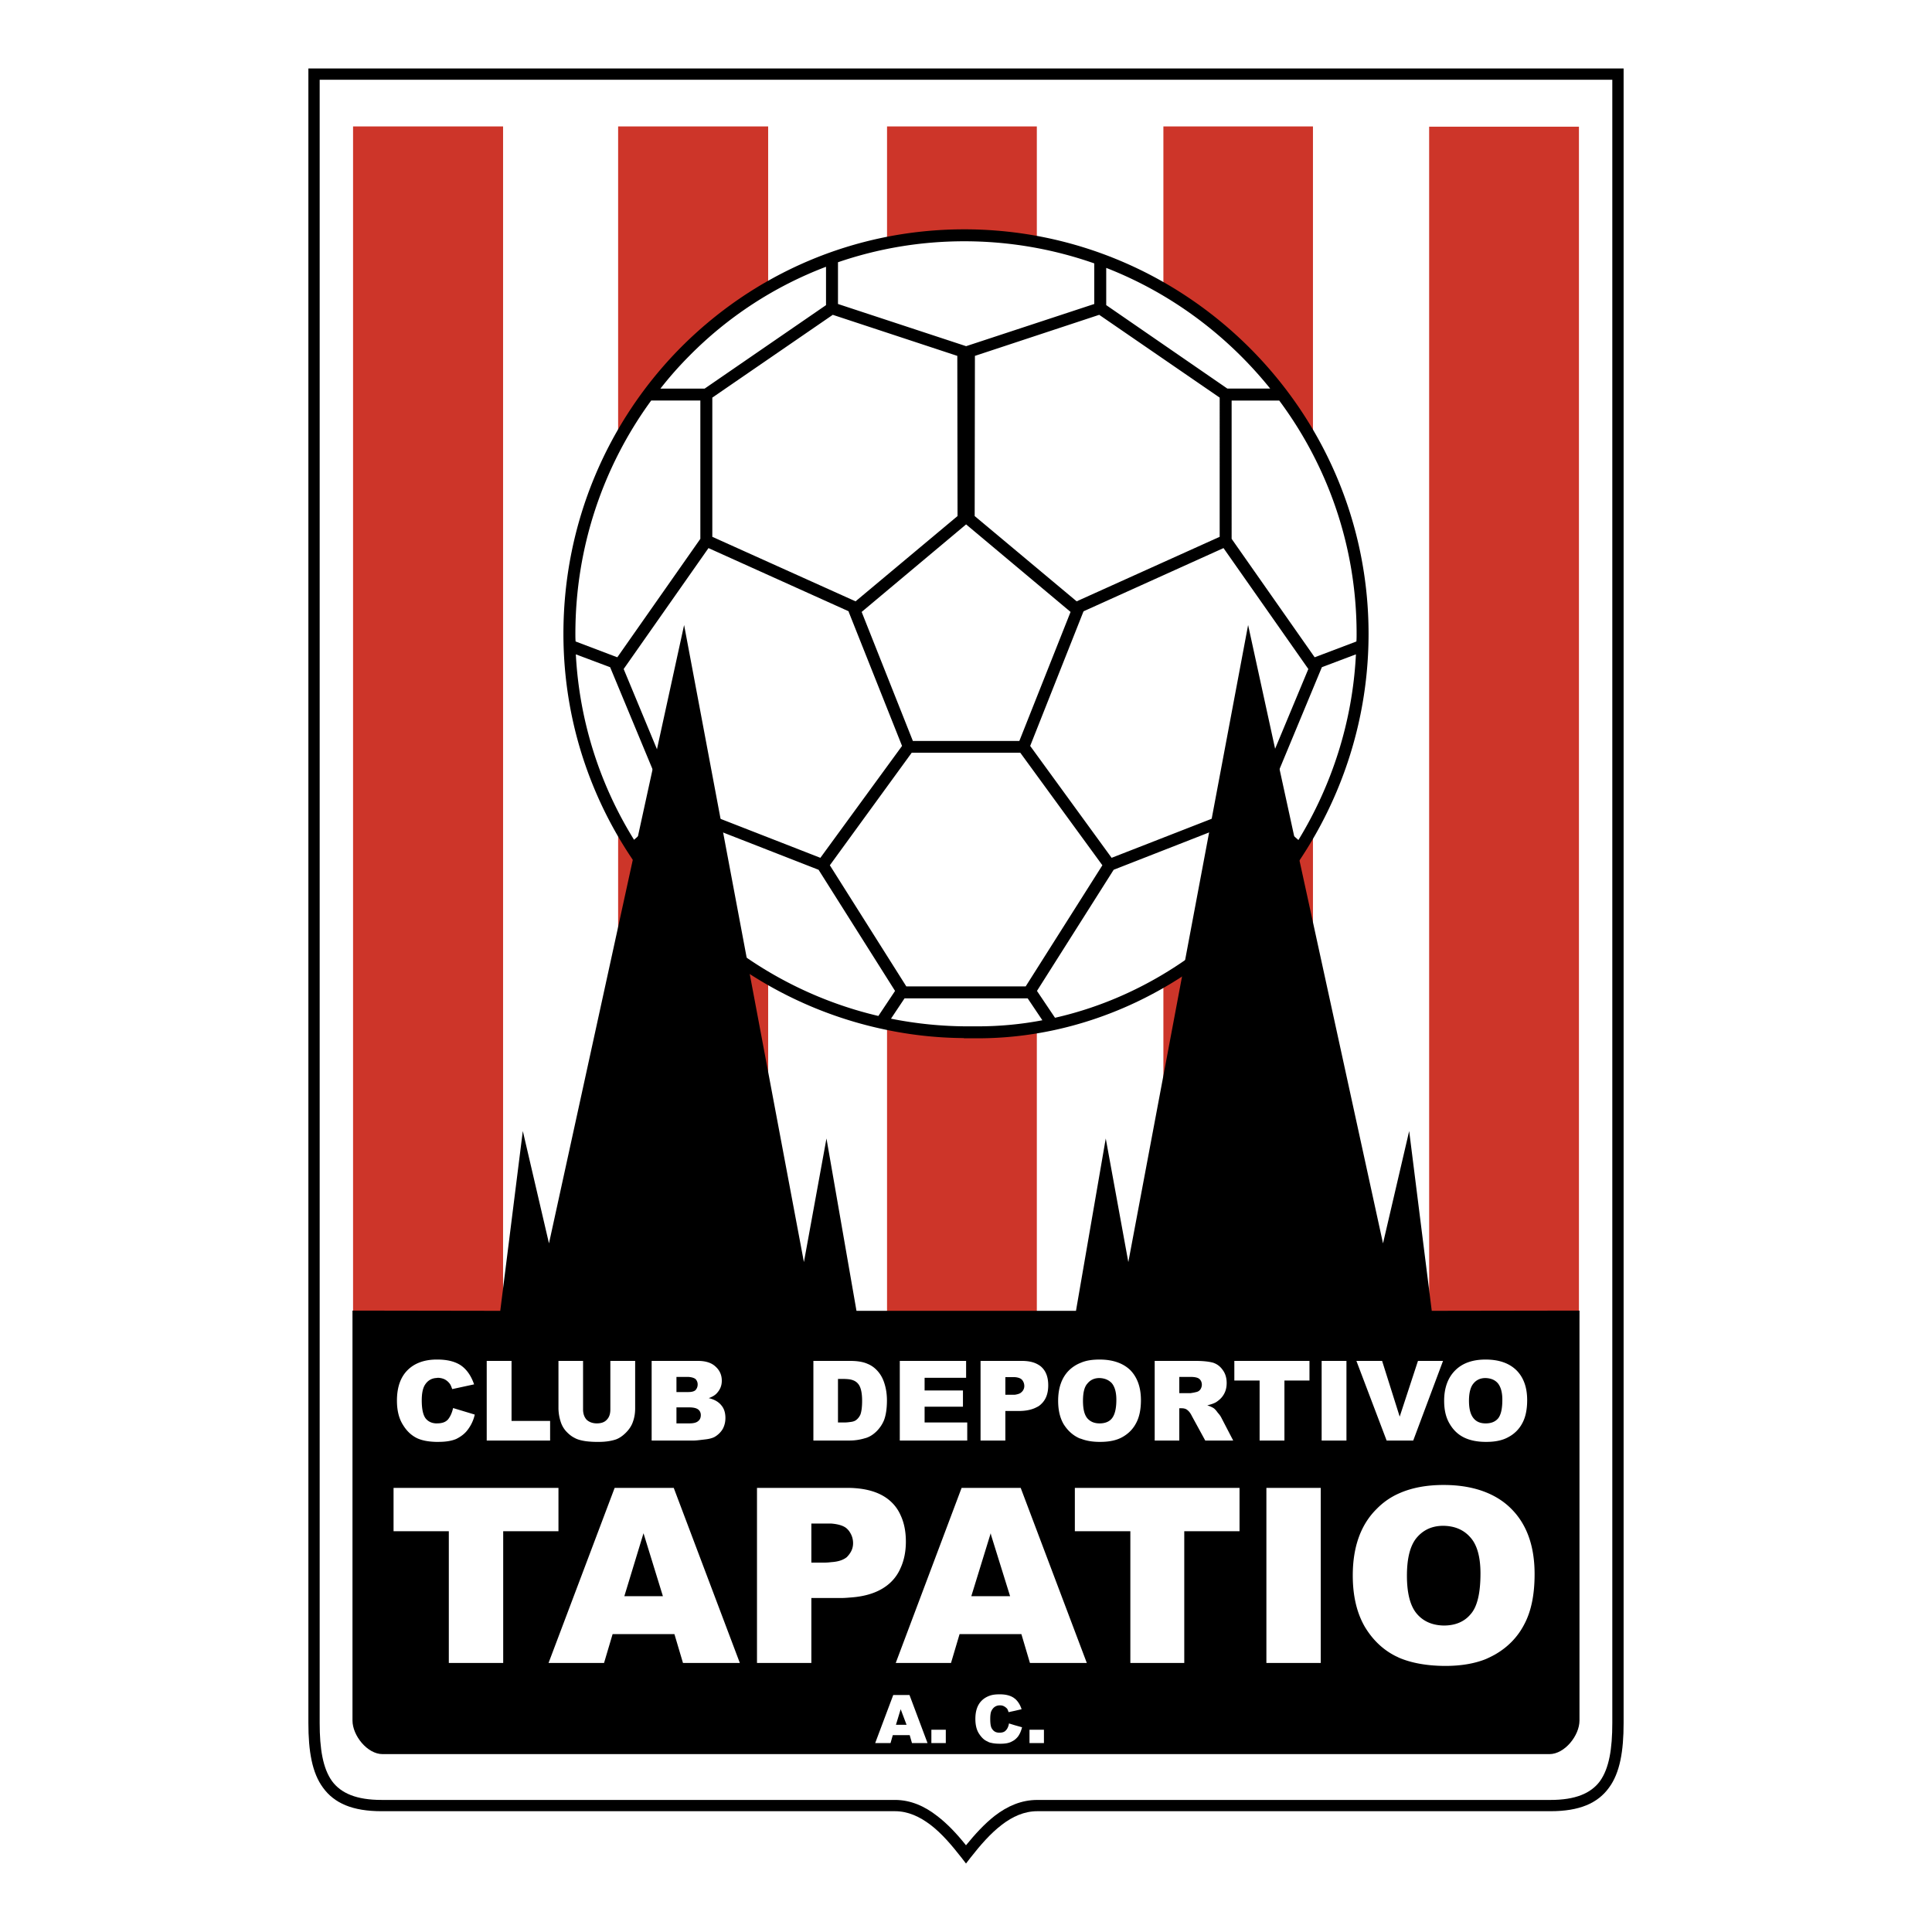
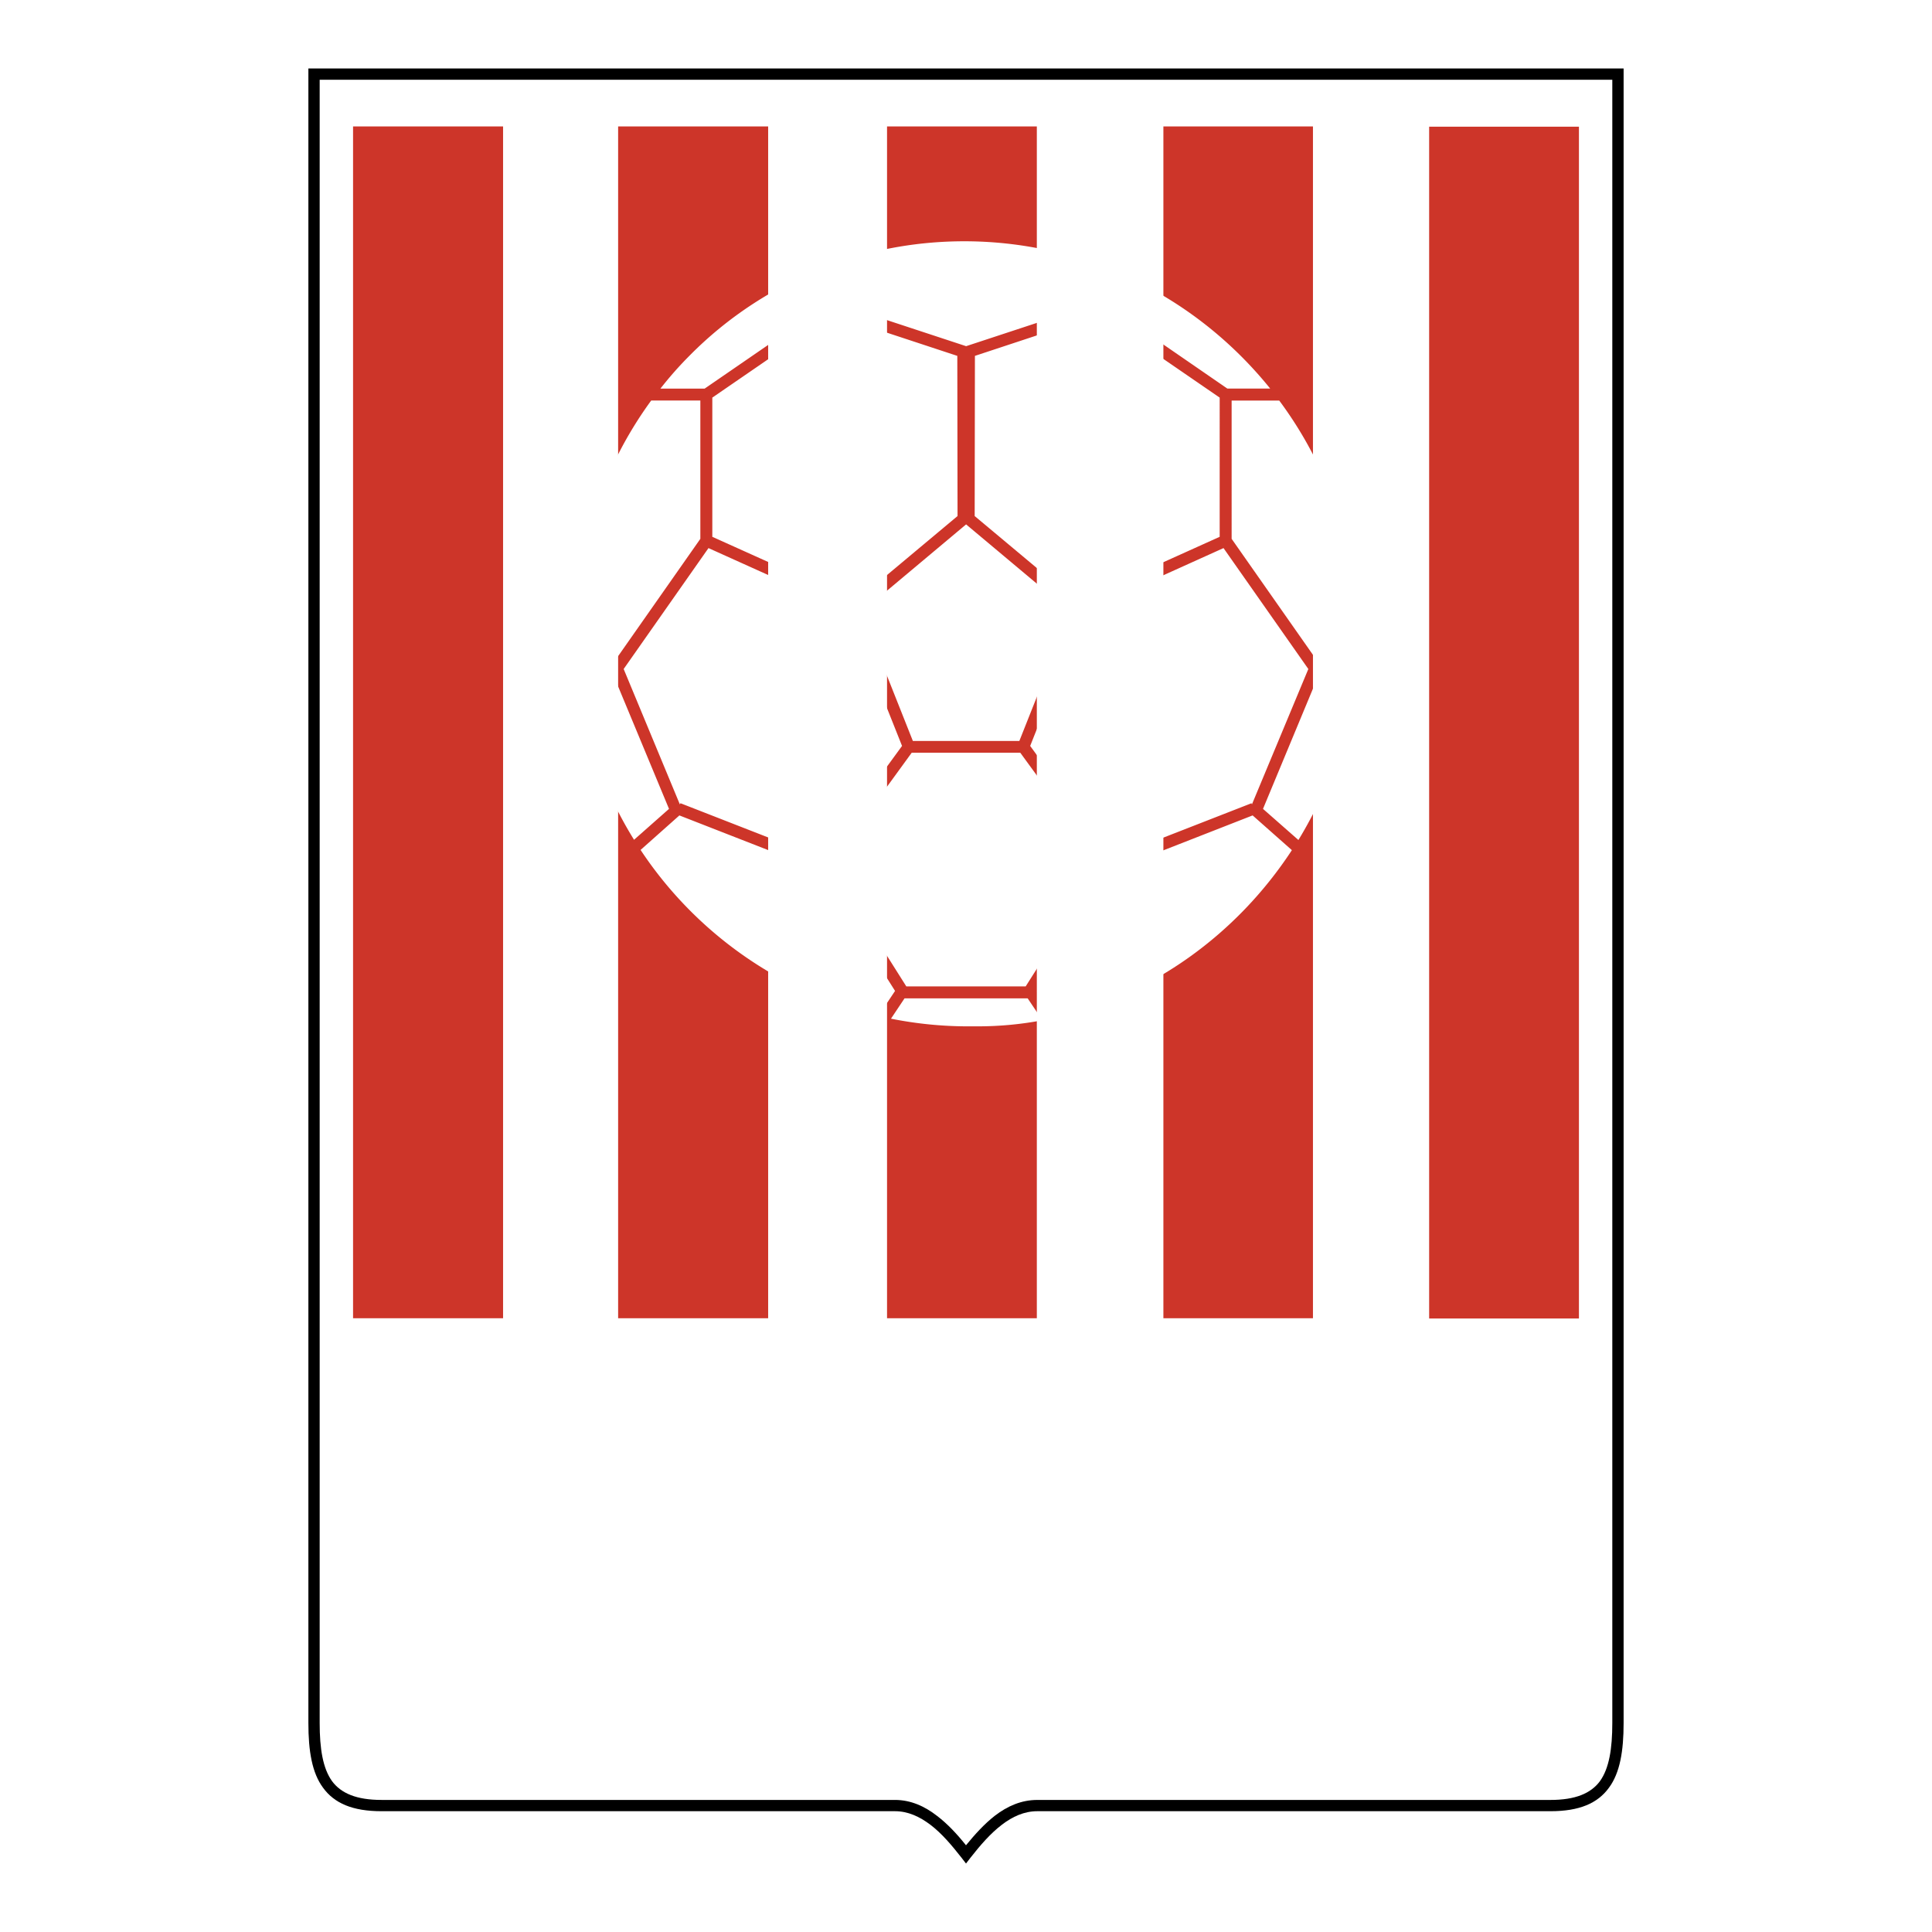
<svg xmlns="http://www.w3.org/2000/svg" width="2500" height="2500" viewBox="0 0 192.756 192.756">
  <g fill-rule="evenodd" clip-rule="evenodd">
    <path fill="#fff" d="M0 0h192.756v192.756H0V0z" />
    <path d="M30.768 6.832h131.22v165.071c0 2.791-.361 4.975-1.463 6.459-1.127 1.553-2.949 2.342-5.83 2.342H103.49c-1.307 0-2.477.539-3.533 1.35-1.125.855-2.16 2.049-3.129 3.287l-.45.584-.45-.584c-.968-1.238-1.98-2.432-3.106-3.287-1.081-.811-2.229-1.35-3.534-1.35H38.061c-2.881 0-4.705-.789-5.83-2.342-1.103-1.484-1.463-3.668-1.463-6.459V6.832z" />
    <path d="M31.894 7.958v163.945c0 2.566.314 4.523 1.238 5.807.9 1.215 2.453 1.869 4.929 1.869h51.227c1.575 0 2.971.629 4.209 1.598 1.035.787 2.003 1.822 2.88 2.926.902-1.104 1.845-2.139 2.882-2.949 1.26-.967 2.654-1.574 4.23-1.574h51.205c2.477 0 4.029-.654 4.93-1.869.922-1.283 1.236-3.24 1.236-5.807V7.958H31.894z" fill="#fff" />
    <path fill="#cd3529" d="M35.225 131.523V12.616h14.967v118.907H35.225zM61.671 131.523V12.616h14.968v118.907H61.671zM88.5 131.523V12.616h14.945v118.907H88.5zM116.072 131.523V12.616h14.922v118.907h-14.922zM142.586 131.547V12.639h14.945v118.908h-14.945z" />
-     <path d="M97.492 103.592h-1.328v-.023a39.022 39.022 0 0 1-7.991-.877v.023-.023c-18.231-3.871-31.96-20.122-31.96-39.456 0-11.142 4.456-21.248 11.704-28.562 7.225-7.27 17.196-11.794 28.292-11.794 22.193 0 40.333 18.141 40.333 40.356 0 22.215-18.141 40.356-39.006 40.356h-.044z" />
    <path fill="#fff" d="M124.906 80.251l5.627-13.504-8.463-12.064-13.955 6.302-.045.09-5.289 13.347 8.125 11.163 13.955-5.446.045.112zM97.268 35.506l-.024 15.824v.157l10.174 8.508 14.27-6.437V39.67l-12.02-8.26-12.4 4.096zM91.077 73.926h10.624l5.11-12.874-10.422-8.733-10.421 8.733 5.109 12.874zM90.424 98.414h11.908l7.652-12.086-8.193-11.231H90.964l-8.17 11.231 7.63 12.086zM62.223 66.747l5.605 13.504.067-.112 13.954 5.446 8.148-11.163-5.311-13.347-.023-.09-13.977-6.302-8.463 12.064zM83.087 31.41l-12.019 8.26v13.888l14.292 6.437 10.174-8.508v-.157l-.023-15.824-12.424-4.096zM63.911 84.798c5.424 8.192 13.865 14.247 23.724 16.565l1.665-2.498-7.63-12.086-13.887-5.424-3.872 3.443zM57.451 65.284a38.94 38.94 0 0 0 5.808 18.501l3.488-3.083-5.874-14.135-3.422-1.283zM64.968 39.962c-4.749 6.505-7.562 14.563-7.562 23.273 0 .248 0 .518.022.765l4.096 1.554.067.022 8.283-11.816V39.962h-4.906zM82.413 26.616a38.2 38.2 0 0 0-13.641 8.891 36.086 36.086 0 0 0-2.881 3.264h4.412l12.109-8.328v-3.827h.001zM109.174 26.278a39.194 39.194 0 0 0-12.964-2.206c-4.435 0-8.666.742-12.604 2.093v4.164l12.784 4.209 12.785-4.209v-4.051h-.001zM126.729 38.77c-4.299-5.334-9.902-9.521-16.361-12.042v3.714l12.086 8.328h4.275zM135.328 64c.021-.247.021-.517.021-.765 0-8.71-2.881-16.769-7.721-23.273h-4.748V53.76l8.283 11.816.066-.022L135.328 64zM129.543 83.808c3.309-5.424 5.402-11.749 5.738-18.524l-3.398 1.283-5.873 14.135 3.533 3.106zM105.258 101.543c9.654-2.184 18.141-8.327 23.633-16.723l-3.916-3.466-13.865 5.424-7.652 12.086 1.8 2.679zM96.569 102.398h.968c2.184 0 4.344-.201 6.461-.607l-1.465-2.184H90.245l-1.351 2.027c2.476.495 5.042.764 7.675.764z" />
-     <path d="M142.846 130.781l-2.252-17.939-2.611 11.209-13.459-61.693-11.951 63.562-2.252-12.334-2.971 17.195H85.451l-2.994-17.195-2.25 12.334-11.953-63.562-13.482 61.693-2.611-11.209-2.25 17.939-14.743-.023v40.896c0 1.508 1.485 3.354 2.994 3.354h116.432c1.508 0 2.992-1.846 2.992-3.354v-40.896l-14.74.023z" />
    <path fill="#fff" d="M137.893 135.777l1.755 5.561 1.823-5.561h2.5l-2.973 7.946h-2.654l-3.016-7.946h2.565zM89.772 135.777h6.617v1.688h-4.141v1.262h3.826v1.621h-3.826v1.574h4.254v1.801h-6.73v-7.946zM55.718 135.777h2.454v4.84c0 .449.135.787.36 1.035.248.225.585.359 1.013.359s.765-.111.99-.359c.248-.248.36-.586.36-1.035v-4.84h2.475v4.727c0 .473-.067.924-.225 1.352-.135.404-.382.764-.697 1.08-.315.314-.63.539-.99.674-.473.158-1.035.248-1.711.248h-.202c-.338 0-.698-.021-1.081-.066-.45-.068-.833-.158-1.148-.338-.315-.158-.585-.383-.855-.676a2.548 2.548 0 0 1-.518-.922 4.474 4.474 0 0 1-.225-1.352v-4.727zM48.56 135.777h2.477v5.987h3.848v1.959H48.56v-7.946zM40.66 136.701c.675-.676 1.621-1.037 2.813-1.059h.158c1.013 0 1.8.203 2.386.607.562.406.99 1.014 1.283 1.869l-2.183.473c-.09-.248-.158-.428-.248-.541a1.544 1.544 0 0 0-.496-.428 1.658 1.658 0 0 0-.675-.158c-.067 0-.135.023-.225.023-.45.045-.81.27-1.058.652-.225.338-.337.855-.337 1.576 0 .877.135 1.484.405 1.822.248.293.585.451.99.473h.135c.473 0 .833-.111 1.081-.383.225-.27.405-.652.517-1.146l2.161.652a3.877 3.877 0 0 1-.698 1.508c-.292.404-.697.697-1.147.922-.473.203-1.058.293-1.778.293h-.271c-.743-.021-1.35-.135-1.845-.359-.563-.27-1.035-.699-1.418-1.328-.405-.631-.607-1.441-.607-2.432 0-1.325.359-2.339 1.057-3.036zM50.204 152.771v13.145h-5.425v-13.145h-5.514v-4.322h16.453v4.322h-5.514zM94.363 173.906h-1.44v-1.328h1.44v1.328zM101.566 173.252a2.01 2.01 0 0 1-.316.316c-.111.09-.246.156-.381.225-.293.135-.633.18-1.059.18-.361 0-.652-.021-.924-.09a.94.94 0 0 1-.359-.135c-.338-.135-.607-.404-.855-.787s-.359-.879-.359-1.463c0-.789.201-1.396.629-1.824.248-.248.564-.428.945-.539.248-.068.541-.092.855-.092.586 0 1.059.113 1.418.361.023.021.045.045.09.066.293.248.52.586.676 1.059l-.676.158-.629.135a1.29 1.29 0 0 0-.135-.338 1.158 1.158 0 0 0-.316-.248.781.781 0 0 0-.404-.09.858.858 0 0 0-.766.406c-.045.045-.068.135-.113.201-.066.203-.09.43-.09.744 0 .338.023.607.09.811a.834.834 0 0 0 .158.27c.158.203.383.293.676.293.27 0 .494-.068.629-.227.158-.156.271-.404.316-.697l.584.18.721.203c-.09.361-.225.676-.405.922zM104.154 173.906h-1.441v-1.328h1.441v1.328zM123.668 152.771h-5.514v13.145h-5.379v-13.145h-5.537v-4.322h16.43v4.322zM123.15 137.736v-1.959h7.496v1.959h-2.498v5.987h-2.476v-5.987h-2.522zM131.771 165.916h-5.423v-17.467h5.423v17.467zM134.336 143.723h-2.475v-7.946h2.475v7.946zM81.152 135.777h3.646c.72 0 1.306.09 1.756.293.45.18.81.473 1.103.834.292.359.495.787.63 1.281.135.473.203.99.203 1.531 0 .855-.112 1.508-.293 1.98a3.381 3.381 0 0 1-.81 1.17c-.338.316-.721.541-1.104.631a5.278 5.278 0 0 1-1.485.225h-3.646v-7.945zm3.645 6.1c.226-.021.383-.066.518-.135.203-.113.383-.314.518-.586.113-.291.18-.742.18-1.395 0-.832-.135-1.418-.428-1.732-.179-.203-.427-.338-.788-.406a4.361 4.361 0 0 0-.585-.045h-.607v4.344h.607c.226 0 .428-.022.585-.045zM102.758 165.916l-.854-2.881h-6.167l-.855 2.881h-5.515l6.572-17.467h5.897l6.596 17.467h-5.674zm-3.916-12.943l-1.935 6.281h3.871l-1.891-6.078-.045-.203zM97.83 135.777h4.096c.607 0 1.104.09 1.508.293.18.09.361.203.496.338.449.428.652 1.035.652 1.801 0 .811-.225 1.439-.721 1.891-.113.113-.27.225-.428.293-.449.246-1.057.381-1.777.381h-1.352v2.949H97.83v-7.946zm3.42 3.377c.293-.045.52-.113.654-.248a.801.801 0 0 0 .291-.631.938.938 0 0 0-.246-.631c-.135-.135-.383-.225-.699-.246h-.945v1.756h.945zM83.92 159.434h-2.971v6.482h-5.424v-17.467h9.272c1.823.045 3.196.518 4.119 1.396.405.381.72.832.945 1.35.338.721.518 1.598.518 2.611 0 .99-.18 1.867-.518 2.611a4.296 4.296 0 0 1-1.08 1.529c-.923.834-2.229 1.328-3.984 1.441-.269.023-.585.047-.877.047zm.63-6.866c-.292-.314-.833-.496-1.598-.562h-2.003v3.895h1.328c.247 0 .473-.023.675-.047.698-.043 1.193-.225 1.53-.494.113-.113.225-.248.315-.383.203-.293.315-.629.315-1.012 0-.406-.112-.766-.315-1.082a1.53 1.53 0 0 0-.247-.315zM68.142 165.916l-.855-2.881H61.12l-.855 2.881h-5.537l6.595-17.467h5.897l6.595 17.467h-5.673zm-3.939-12.943l-1.913 6.281h3.849l-1.936-6.281zM90.987 173.906l-.225-.789h-1.688l-.225.789h-1.531l1.801-4.795h1.621l1.8 4.795h-1.553zm-1.126-3.377l-.472 1.553h1.058l-.586-1.553zM65.014 135.777h4.614c.766 0 1.351.182 1.756.562.428.383.63.855.63 1.418 0 .473-.157.855-.45 1.193-.18.225-.472.406-.855.541.585.135.991.383 1.261.721.271.314.405.742.405 1.26 0 .404-.09.766-.271 1.104a2.271 2.271 0 0 1-.81.787c-.202.111-.518.201-.923.246-.562.068-.922.113-1.102.113h-4.254v-7.945h-.001zm3.668 3.108c.338 0 .563-.068.698-.182a.812.812 0 0 0 .226-.584.744.744 0 0 0-.226-.541c-.158-.113-.382-.18-.698-.203H67.49v1.51H68.682zm.068 3.127c.428 0 .721-.066.9-.225.18-.135.27-.338.27-.607 0-.225-.09-.428-.27-.562s-.472-.203-.9-.203h-1.26v1.598h1.26v-.001zM152.072 162.066c-.674 1.305-1.688 2.318-2.971 3.039-.291.156-.562.293-.877.428-1.125.449-2.477.676-4.006.676h-.182c-1.732-.023-3.195-.293-4.389-.789-.113-.045-.225-.113-.338-.158-1.283-.629-2.342-1.619-3.15-2.971-.789-1.373-1.193-3.061-1.193-5.107 0-2.836.789-5.064 2.387-6.641a7.072 7.072 0 0 1 2.295-1.576c1.238-.541 2.701-.811 4.367-.811h.021c1.598 0 2.994.248 4.188.721.967.383 1.822.924 2.52 1.621 1.576 1.553 2.363 3.736 2.363 6.549 0 2.049-.336 3.715-1.035 5.019zm-8.035-9.836h-.045c-1.08 0-1.957.383-2.633 1.17-.652.766-.99 2.027-.99 3.805s.338 3.039.99 3.803c.652.766 1.553 1.148 2.678 1.172 1.17 0 2.07-.383 2.701-1.148.652-.742.969-2.094.969-4.051 0-1.645-.338-2.859-1.014-3.602-.652-.742-1.529-1.125-2.656-1.149zM106.652 136.723a3.485 3.485 0 0 1 1.193-.764c.518-.227 1.148-.316 1.846-.316h.021c1.307 0 2.342.359 3.062 1.059.697.719 1.057 1.711 1.057 2.992 0 .924-.158 1.689-.473 2.273-.314.609-.764 1.059-1.35 1.396s-1.328.494-2.229.494h-.068c-.742 0-1.35-.111-1.867-.314-.113-.023-.203-.068-.293-.113-.584-.293-1.059-.742-1.439-1.35-.361-.631-.541-1.396-.541-2.318.001-1.305.361-2.319 1.081-3.039zm3.061 5.289c.52 0 .945-.156 1.217-.494.293-.361.449-.969.449-1.869 0-.742-.156-1.281-.449-1.643-.316-.338-.721-.496-1.217-.518h-.021c-.496 0-.9.18-1.193.541-.314.338-.449.922-.449 1.732s.135 1.373.426 1.732c.315.362.719.519 1.237.519zM115.205 135.777h4.074c.766 0 1.35.068 1.756.182.404.135.721.381.969.742.246.338.381.764.381 1.281 0 .43-.09.811-.293 1.148-.18.316-.449.562-.764.766-.227.135-.518.225-.879.316.293.09.518.201.652.291.092.068.227.203.383.428.182.203.293.359.361.496l1.191 2.295h-2.789l-1.328-2.432a2.673 2.673 0 0 0-.135-.246 1.354 1.354 0 0 0-.316-.361c-.158-.135-.359-.18-.584-.18h-.225v3.219h-2.455v-7.945h.001zm3.58 3.219c.111-.023.314-.045.562-.111a.656.656 0 0 0 .404-.248.85.85 0 0 0 .158-.473c0-.248-.09-.451-.248-.586s-.449-.203-.877-.203h-1.125v1.621h1.126zM145.186 136.723c.721-.721 1.732-1.08 3.016-1.08h.023c1.328 0 2.34.359 3.061 1.059.721.719 1.08 1.711 1.08 2.992 0 .924-.158 1.689-.473 2.273a3.273 3.273 0 0 1-1.373 1.396c-.584.338-1.328.494-2.205.494h-.09c-.855 0-1.576-.156-2.139-.428-.607-.293-1.08-.742-1.439-1.35-.385-.631-.564-1.396-.564-2.318-.001-1.304.382-2.318 1.103-3.038zm3.039 5.289c.539 0 .945-.156 1.238-.494.291-.361.426-.969.426-1.869 0-.742-.156-1.281-.449-1.643-.293-.338-.697-.496-1.215-.518h-.023c-.494 0-.9.18-1.191.541-.293.338-.451.922-.451 1.732s.158 1.373.451 1.732c.29.362.696.519 1.214.519z" />
  </g>
</svg>